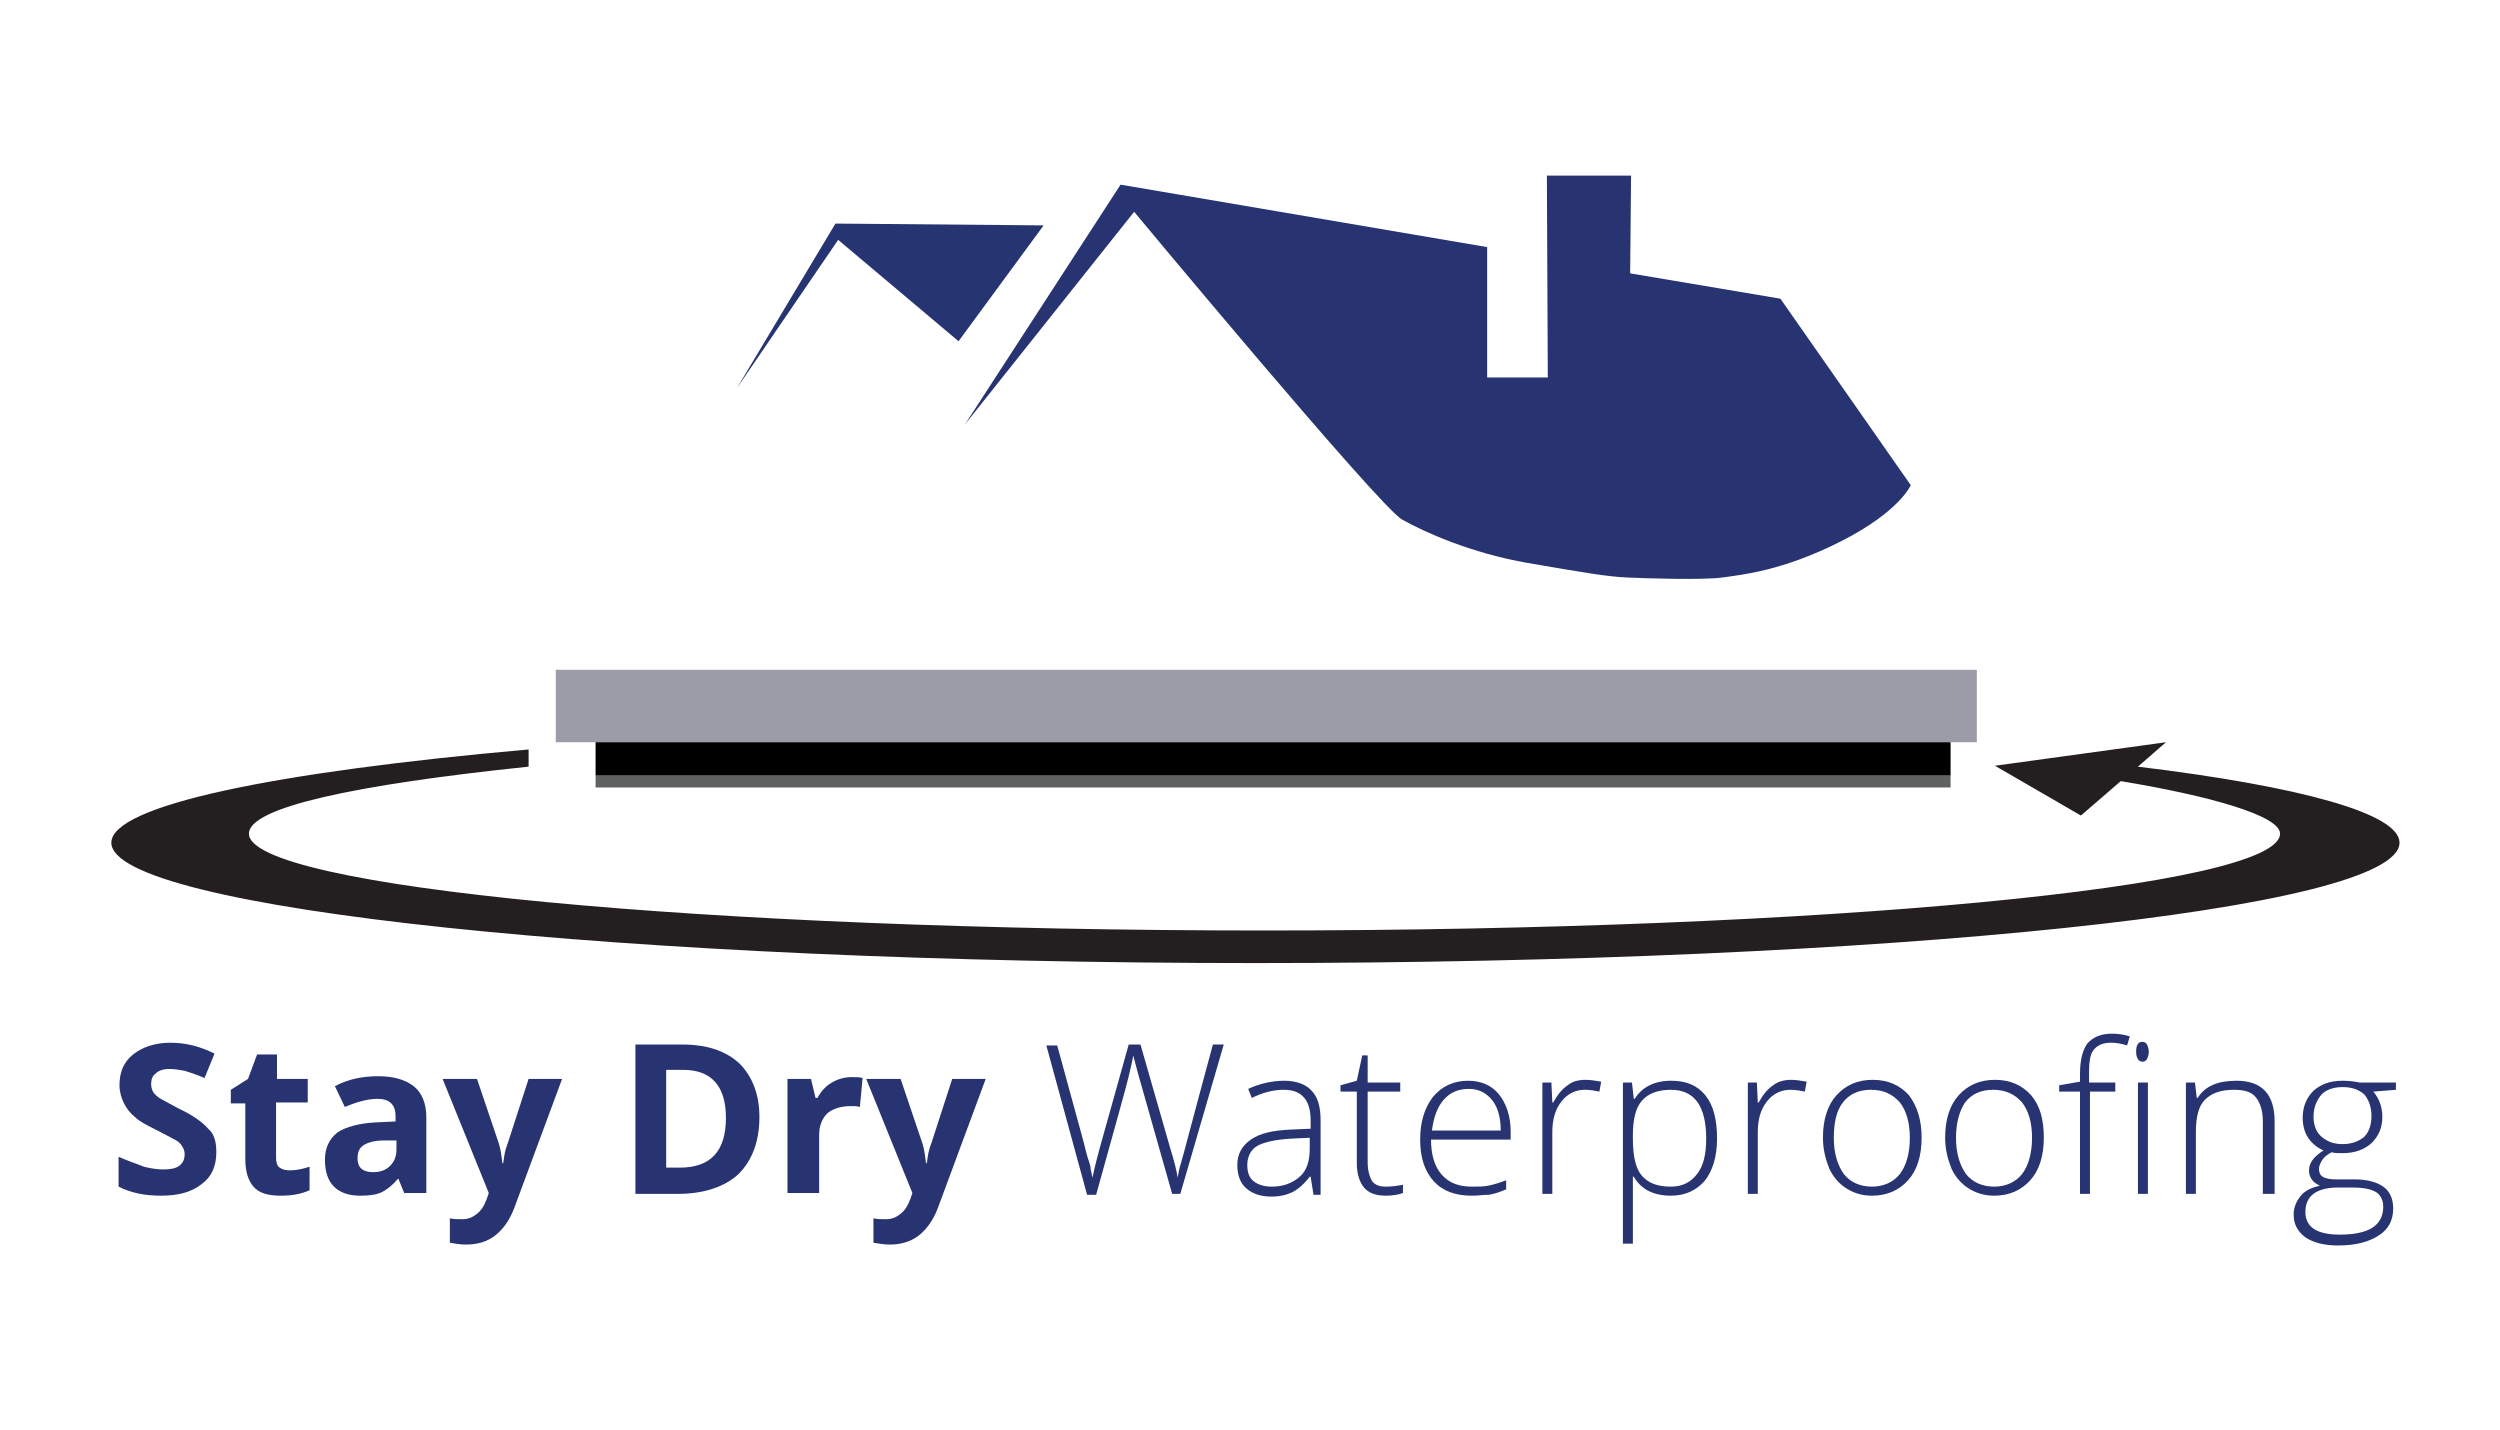
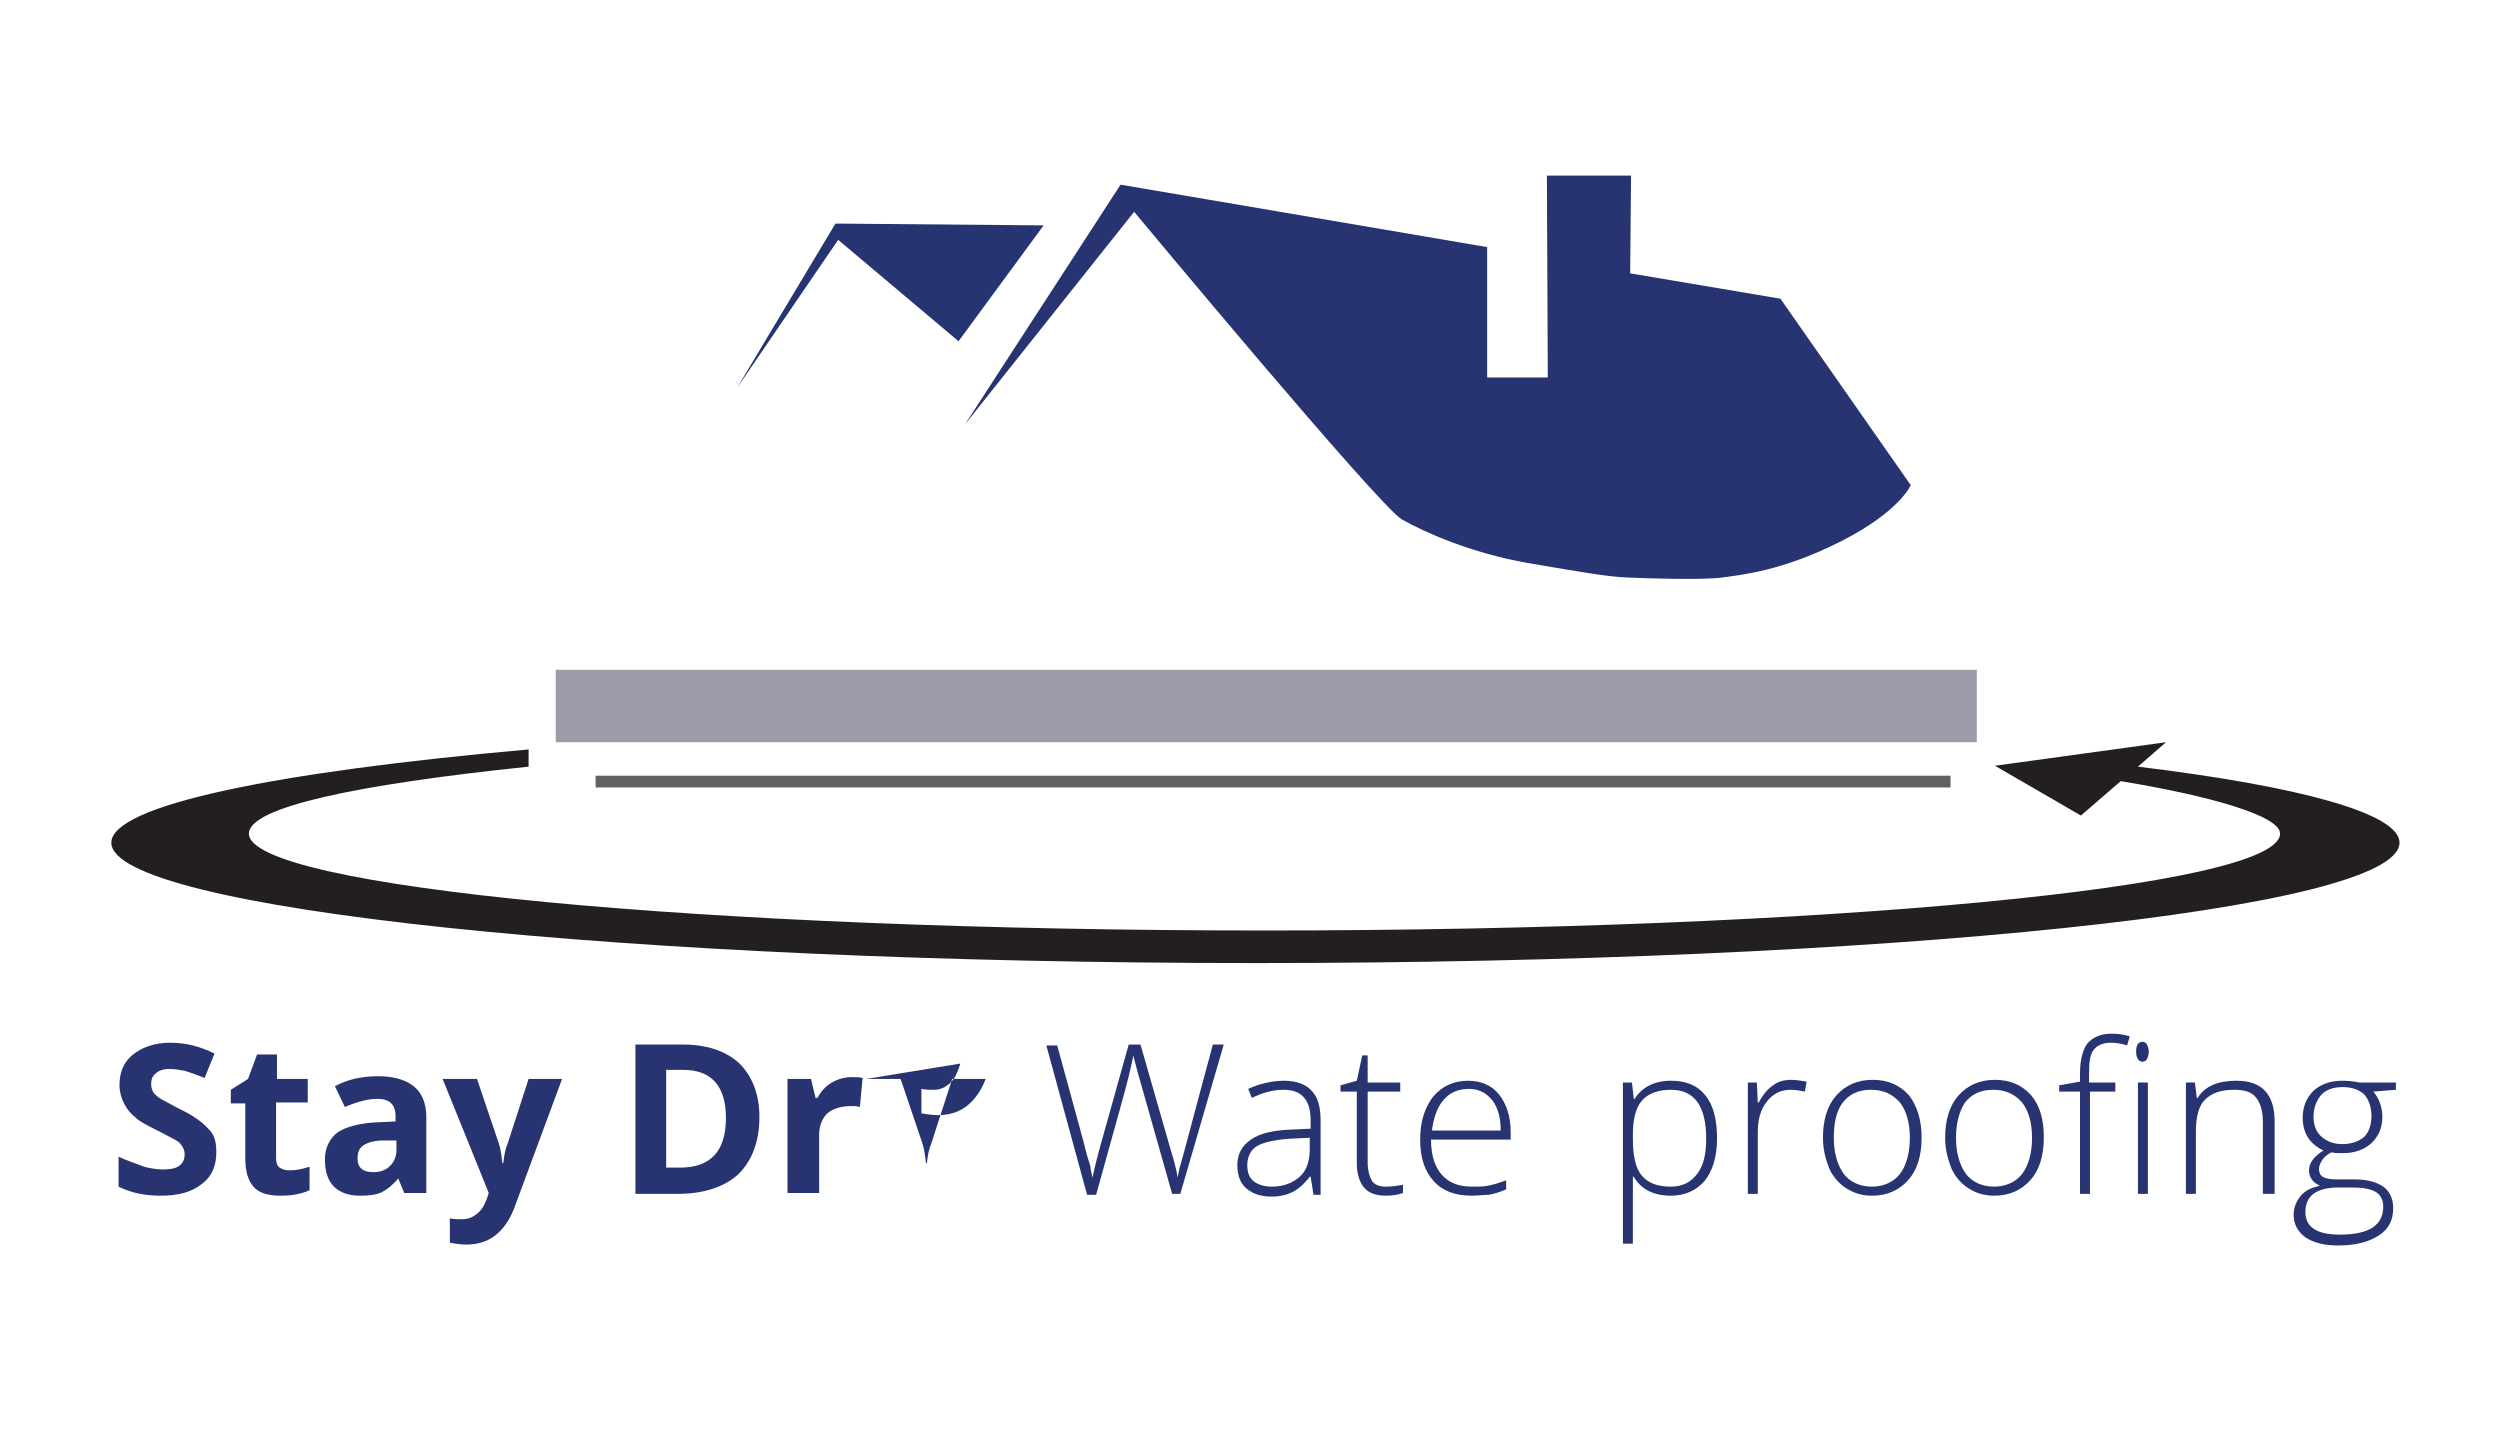
<svg xmlns="http://www.w3.org/2000/svg" version="1.1" id="Layer_1" x="0px" y="0px" viewBox="0 0 276.2 158" style="enable-background:new 0 0 276.2 158;" xml:space="preserve">
  <style type="text/css">
	.st0{fill:#9C9CA9;}
	.st1{fill:#606161;}
	.st2{fill:#231F20;}
	.st3{fill:#263571;}
	.st4{fill:#273471;}
</style>
  <g>
    <rect x="61.4" y="74" class="st0" width="157" height="8" />
-     <rect x="65.8" y="82" width="149.7" height="3.7" />
    <rect x="65.8" y="85.7" class="st1" width="149.7" height="1.3" />
    <path class="st2" d="M236.2,84.7l3.1-2.7l-18.9,2.6l9.5,5.5l4.4-3.8c9.7,1.6,17.6,3.8,17.6,5.8c0,5.9-50.2,10.7-112.2,10.7   S27.5,98,27.5,92.1c0-2.9,11.7-5.4,30.9-7.4v-1.9C30.2,85.3,12.3,89,12.3,93.1c0,7.3,56.6,13.3,126.4,13.3s126.4-5.9,126.4-13.3   C265.1,89.9,254.3,86.9,236.2,84.7z" />
    <polygon class="st3" points="92.3,24.7 81.4,42.9 92.6,26.5 105.9,37.7 115.3,24.9  " />
    <path class="st4" d="M106.6,46.9l18.7-23.5c0,0,27.1,32.6,29.6,34c2.5,1.4,7.6,3.7,13.9,4.8c6.4,1.1,8.8,1.5,10.9,1.6   s8.5,0.3,10.6,0c2.1-0.3,6.6-0.7,13.1-4s7.7-6.2,7.7-6.2L196.7,33l-16.6-2.8l0.1-10.8h-9.3l0.1,22.3h-6.7l0-14.4l-40.5-6.9   L106.6,46.9z" />
    <g>
      <path class="st4" d="M23.9,127.3c0,1.5-0.5,2.7-1.6,3.5c-1.1,0.9-2.6,1.3-4.5,1.3c-1.8,0-3.3-0.3-4.7-1v-3.3    c1.1,0.5,2.1,0.8,2.8,1.1c0.8,0.2,1.5,0.3,2.1,0.3c0.8,0,1.4-0.1,1.8-0.4c0.4-0.3,0.6-0.7,0.6-1.3c0-0.3-0.1-0.6-0.3-0.9    c-0.2-0.3-0.4-0.5-0.8-0.7c-0.4-0.2-1.1-0.6-2.1-1.1c-1-0.5-1.8-0.9-2.3-1.4c-0.5-0.4-0.9-0.9-1.2-1.5c-0.3-0.6-0.5-1.3-0.5-2    c0-1.5,0.5-2.6,1.5-3.4c1-0.8,2.4-1.3,4.1-1.3c0.9,0,1.7,0.1,2.5,0.3c0.8,0.2,1.6,0.5,2.4,0.9l-1.1,2.7c-0.9-0.4-1.6-0.6-2.2-0.8    c-0.6-0.1-1.1-0.2-1.7-0.2c-0.7,0-1.2,0.2-1.5,0.5c-0.4,0.3-0.5,0.7-0.5,1.2c0,0.3,0.1,0.6,0.2,0.8c0.1,0.2,0.4,0.5,0.7,0.7    c0.3,0.2,1.1,0.6,2.2,1.2c1.5,0.7,2.6,1.5,3.2,2.2C23.7,125.3,23.9,126.2,23.9,127.3z" />
      <path class="st4" d="M32,129.3c0.6,0,1.3-0.1,2.2-0.4v2.6c-0.9,0.4-1.9,0.6-3.2,0.6c-1.4,0-2.4-0.3-3-1c-0.6-0.7-0.9-1.7-0.9-3.1    v-6.1h-1.6v-1.5l1.9-1.2l1-2.7h2.2v2.7H34v2.6h-3.5v6.1c0,0.5,0.1,0.9,0.4,1.1C31.2,129.2,31.5,129.3,32,129.3z" />
      <path class="st4" d="M44.7,131.9l-0.7-1.7H44c-0.6,0.7-1.2,1.2-1.8,1.5c-0.6,0.3-1.4,0.4-2.4,0.4c-1.2,0-2.2-0.3-2.9-1    c-0.7-0.7-1-1.7-1-3c0-1.3,0.5-2.3,1.4-3c0.9-0.6,2.4-1,4.2-1.1l2.2-0.1v-0.6c0-1.3-0.7-1.9-2-1.9c-1,0-2.2,0.3-3.6,0.9l-1.1-2.3    c1.5-0.8,3.1-1.1,4.8-1.1c1.7,0,3,0.4,3.9,1.1c0.9,0.7,1.4,1.9,1.4,3.4v8.4H44.7z M43.7,126l-1.3,0c-1,0-1.7,0.2-2.2,0.5    c-0.5,0.3-0.7,0.8-0.7,1.5c0,1,0.6,1.5,1.7,1.5c0.8,0,1.4-0.2,1.9-0.7c0.5-0.5,0.7-1.1,0.7-1.8V126z" />
      <path class="st4" d="M48.9,119.2h3.8l2.4,7.1c0.2,0.6,0.3,1.3,0.4,2.2h0.1c0.1-0.8,0.2-1.5,0.5-2.2l2.3-7.1h3.7l-5.3,14.3    c-0.5,1.3-1.2,2.3-2.1,3c-0.9,0.7-2,1-3.2,1c-0.6,0-1.2-0.1-1.8-0.2v-2.7c0.4,0.1,0.9,0.1,1.4,0.1c0.6,0,1.1-0.2,1.6-0.6    s0.8-0.9,1.1-1.7l0.2-0.6L48.9,119.2z" />
      <path class="st4" d="M83.9,123.4c0,2.7-0.8,4.8-2.3,6.3c-1.5,1.4-3.8,2.2-6.7,2.2h-4.7v-16.5h5.2c2.7,0,4.8,0.7,6.3,2.1    C83.1,118.9,83.9,120.9,83.9,123.4z M80.2,123.5c0-3.5-1.6-5.3-4.7-5.3h-1.9V129h1.5C78.5,129,80.2,127.2,80.2,123.5z" />
      <path class="st4" d="M94.1,119c0.5,0,0.9,0,1.2,0.1l-0.3,3.2c-0.3-0.1-0.6-0.1-1-0.1c-1.1,0-2,0.3-2.6,0.8    c-0.6,0.6-0.9,1.4-0.9,2.4v6.4H87v-12.6h2.6l0.5,2.1h0.2c0.4-0.7,0.9-1.3,1.6-1.7C92.6,119.2,93.3,119,94.1,119z" />
-       <path class="st4" d="M95.7,119.2h3.8l2.4,7.1c0.2,0.6,0.3,1.3,0.4,2.2h0.1c0.1-0.8,0.2-1.5,0.5-2.2l2.3-7.1h3.7l-5.3,14.3    c-0.5,1.3-1.2,2.3-2.1,3c-0.9,0.7-2,1-3.2,1c-0.6,0-1.2-0.1-1.8-0.2v-2.7c0.4,0.1,0.9,0.1,1.4,0.1c0.6,0,1.1-0.2,1.6-0.6    s0.8-0.9,1.1-1.7l0.2-0.6L95.7,119.2z" />
+       <path class="st4" d="M95.7,119.2h3.8l2.4,7.1c0.2,0.6,0.3,1.3,0.4,2.2h0.1c0.1-0.8,0.2-1.5,0.5-2.2l2.3-7.1h3.7c-0.5,1.3-1.2,2.3-2.1,3c-0.9,0.7-2,1-3.2,1c-0.6,0-1.2-0.1-1.8-0.2v-2.7c0.4,0.1,0.9,0.1,1.4,0.1c0.6,0,1.1-0.2,1.6-0.6    s0.8-0.9,1.1-1.7l0.2-0.6L95.7,119.2z" />
      <path class="st4" d="M130.4,131.9h-0.9l-3.6-12.7c-0.3-1-0.5-1.9-0.7-2.6c-0.1,0.7-0.3,1.4-0.5,2.3s-1.4,5.2-3.6,13.1h-1    l-4.5-16.5h1.2l2.9,10.6c0.1,0.4,0.2,0.8,0.3,1.2c0.1,0.4,0.2,0.7,0.3,1s0.2,0.6,0.2,0.9c0.1,0.3,0.1,0.6,0.2,0.9    c0.2-1,0.6-2.6,1.2-4.7l2.8-10h1.3l3.3,11.5c0.4,1.3,0.7,2.4,0.8,3.2c0.1-0.5,0.2-1.1,0.4-1.7c0.2-0.6,1.3-4.9,3.5-13h1.2    L130.4,131.9z" />
      <path class="st4" d="M145.1,131.9l-0.3-1.9h-0.1c-0.6,0.8-1.3,1.4-1.9,1.7s-1.4,0.5-2.3,0.5c-1.2,0-2.1-0.3-2.8-0.9    c-0.7-0.6-1-1.5-1-2.6c0-1.2,0.5-2.1,1.5-2.8c1-0.7,2.4-1,4.3-1.1l2.3-0.1v-0.8c0-1.2-0.2-2-0.7-2.6c-0.5-0.6-1.2-0.9-2.3-0.9    c-1.1,0-2.3,0.3-3.5,0.9l-0.4-1c1.3-0.6,2.7-0.9,4-0.9c1.3,0,2.4,0.4,3,1.1c0.7,0.7,1,1.8,1,3.3v8.2H145.1z M140.5,131.1    c1.3,0,2.3-0.4,3.1-1.1c0.8-0.7,1.1-1.8,1.1-3.1v-1.2l-2.1,0.1c-1.7,0.1-3,0.4-3.7,0.8s-1.1,1.2-1.1,2.1c0,0.8,0.2,1.4,0.7,1.8    C139,130.9,139.7,131.1,140.5,131.1z" />
      <path class="st4" d="M153.1,131.1c0.7,0,1.3-0.1,1.9-0.2v0.9c-0.5,0.2-1.2,0.3-1.9,0.3c-1.1,0-1.9-0.3-2.4-0.9    c-0.5-0.6-0.8-1.5-0.8-2.7v-7.9h-1.8v-0.7l1.8-0.5l0.6-2.8h0.6v3h3.6v1h-3.6v7.8c0,0.9,0.2,1.6,0.5,2.1    C151.9,130.9,152.4,131.1,153.1,131.1z" />
      <path class="st4" d="M162.6,132.1c-1.8,0-3.2-0.5-4.2-1.6c-1-1.1-1.5-2.6-1.5-4.6c0-2,0.5-3.5,1.4-4.7c1-1.2,2.3-1.8,3.9-1.8    c1.4,0,2.6,0.5,3.4,1.5c0.8,1,1.3,2.4,1.3,4.1v0.9h-8.8c0,1.7,0.4,3,1.2,3.9c0.8,0.9,1.9,1.3,3.3,1.3c0.7,0,1.3,0,1.8-0.1    c0.5-0.1,1.2-0.3,2-0.6v1c-0.7,0.3-1.3,0.5-1.9,0.6C163.9,132,163.3,132.1,162.6,132.1z M162.3,120.3c-1.2,0-2.1,0.4-2.8,1.2    c-0.7,0.8-1.1,1.9-1.3,3.4h7.6c0-1.4-0.3-2.5-0.9-3.3C164.2,120.7,163.3,120.3,162.3,120.3z" />
-       <path class="st4" d="M175.2,119.3c0.5,0,1.1,0.1,1.7,0.2l-0.2,1.1c-0.5-0.1-1-0.2-1.6-0.2c-1,0-1.9,0.4-2.6,1.3    c-0.7,0.9-1,2-1,3.4v6.8h-1.1v-12.3h1l0.1,2.2h0.1c0.5-0.9,1-1.5,1.6-1.9C173.7,119.5,174.3,119.3,175.2,119.3z" />
      <path class="st4" d="M184.6,132.1c-1.9,0-3.3-0.7-4.1-2.1h-0.1l0,0.9c0,0.6,0,1.2,0,1.8v4.7h-1.1v-17.8h1l0.2,1.8h0.1    c0.8-1.3,2.2-2,4-2c1.7,0,2.9,0.5,3.8,1.6s1.3,2.7,1.3,4.8c0,2-0.5,3.6-1.4,4.7C187.4,131.5,186.2,132.1,184.6,132.1z     M184.6,131.1c1.3,0,2.2-0.5,2.9-1.4s1-2.2,1-3.9c0-3.6-1.3-5.4-3.9-5.4c-1.4,0-2.5,0.4-3.2,1.2c-0.7,0.8-1,2.1-1,3.8v0.4    c0,1.9,0.3,3.3,1,4.1C182.1,130.7,183.1,131.1,184.6,131.1z" />
      <path class="st4" d="M197.9,119.3c0.5,0,1.1,0.1,1.7,0.2l-0.2,1.1c-0.5-0.1-1-0.2-1.6-0.2c-1,0-1.9,0.4-2.6,1.3    c-0.7,0.9-1,2-1,3.4v6.8h-1.1v-12.3h1l0.1,2.2h0.1c0.5-0.9,1-1.5,1.6-1.9C196.4,119.5,197.1,119.3,197.9,119.3z" />
      <path class="st4" d="M212.3,125.7c0,2-0.5,3.6-1.5,4.7c-1,1.1-2.3,1.7-4,1.7c-1.1,0-2-0.3-2.8-0.8s-1.5-1.3-1.9-2.2    c-0.4-1-0.7-2.1-0.7-3.4c0-2,0.5-3.6,1.5-4.7c1-1.1,2.3-1.7,4-1.7c1.7,0,3,0.6,4,1.7C211.8,122.2,212.3,123.7,212.3,125.7z     M202.6,125.7c0,1.7,0.4,3,1.1,4c0.7,0.9,1.8,1.4,3.1,1.4s2.4-0.5,3.1-1.4c0.7-0.9,1.1-2.3,1.1-4c0-1.7-0.4-3-1.1-3.9    c-0.8-0.9-1.8-1.4-3.2-1.4s-2.4,0.5-3.1,1.4C202.9,122.7,202.6,124,202.6,125.7z" />
      <path class="st4" d="M225.8,125.7c0,2-0.5,3.6-1.5,4.7c-1,1.1-2.3,1.7-4,1.7c-1.1,0-2-0.3-2.8-0.8s-1.5-1.3-1.9-2.2    c-0.4-1-0.7-2.1-0.7-3.4c0-2,0.5-3.6,1.5-4.7c1-1.1,2.3-1.7,4-1.7c1.7,0,3,0.6,4,1.7C225.4,122.2,225.8,123.7,225.8,125.7z     M216.1,125.7c0,1.7,0.4,3,1.1,4c0.7,0.9,1.8,1.4,3.1,1.4s2.4-0.5,3.1-1.4c0.7-0.9,1.1-2.3,1.1-4c0-1.7-0.4-3-1.1-3.9    c-0.8-0.9-1.8-1.4-3.2-1.4s-2.4,0.5-3.1,1.4C216.5,122.7,216.1,124,216.1,125.7z" />
      <path class="st4" d="M233.8,120.6h-2.9v11.3h-1.1v-11.3h-2.3v-0.7l2.3-0.4v-0.9c0-1.5,0.3-2.6,0.8-3.3c0.6-0.7,1.5-1.1,2.7-1.1    c0.7,0,1.4,0.1,2,0.3l-0.3,1c-0.6-0.2-1.2-0.3-1.8-0.3c-0.9,0-1.5,0.3-1.9,0.8c-0.4,0.5-0.5,1.4-0.5,2.5v1.1h2.9V120.6z     M236,116.2c0-0.7,0.2-1.1,0.7-1.1c0.2,0,0.4,0.1,0.5,0.3s0.2,0.5,0.2,0.8c0,0.3-0.1,0.6-0.2,0.8c-0.1,0.2-0.3,0.3-0.5,0.3    C236.3,117.3,236,116.9,236,116.2z M237.3,131.9h-1.1v-12.3h1.1V131.9z" />
      <path class="st4" d="M250,131.9v-8c0-1.2-0.3-2.1-0.8-2.7c-0.5-0.6-1.3-0.8-2.4-0.8c-1.5,0-2.5,0.4-3.2,1.1c-0.7,0.7-1,1.9-1,3.6    v6.8h-1.1v-12.3h1l0.2,1.7h0.1c0.8-1.3,2.2-1.9,4.3-1.9c2.8,0,4.2,1.5,4.2,4.5v8H250z" />
      <path class="st4" d="M264.7,119.6v0.8l-2.5,0.2c0.7,0.8,1,1.8,1,2.8c0,1.2-0.4,2.1-1.2,2.9c-0.8,0.7-1.8,1.1-3.2,1.1    c-0.6,0-0.9,0-1.2-0.1c-0.4,0.2-0.8,0.5-1,0.8s-0.4,0.7-0.4,1c0,0.4,0.1,0.7,0.4,0.9c0.3,0.2,0.8,0.3,1.5,0.3h2.1    c1.3,0,2.4,0.3,3.1,0.8c0.7,0.5,1.1,1.3,1.1,2.4c0,1.3-0.5,2.3-1.6,3c-1.1,0.7-2.5,1.1-4.5,1.1c-1.5,0-2.7-0.3-3.6-0.9    c-0.8-0.6-1.3-1.4-1.3-2.5c0-0.8,0.3-1.5,0.8-2.1s1.2-0.9,2.1-1.1c-0.4-0.2-0.7-0.4-0.9-0.7c-0.2-0.3-0.3-0.6-0.3-1    c0-0.8,0.5-1.5,1.6-2.2c-0.7-0.3-1.3-0.8-1.7-1.4c-0.4-0.6-0.6-1.4-0.6-2.2c0-1.2,0.4-2.2,1.2-3c0.8-0.7,1.8-1.1,3.2-1.1    c0.8,0,1.4,0.1,1.9,0.2H264.7z M254.7,133.9c0,1.7,1.3,2.5,3.8,2.5c3.2,0,4.8-1,4.8-3.1c0-0.7-0.3-1.3-0.8-1.6s-1.3-0.5-2.5-0.5    h-2C255.8,131.3,254.7,132.2,254.7,133.9z M255.6,123.4c0,0.9,0.3,1.7,0.9,2.2c0.6,0.5,1.3,0.8,2.3,0.8c1,0,1.8-0.3,2.4-0.8    c0.5-0.5,0.8-1.3,0.8-2.3c0-1-0.3-1.8-0.8-2.4c-0.6-0.5-1.3-0.8-2.4-0.8c-1,0-1.8,0.3-2.3,0.8    C255.9,121.6,255.6,122.4,255.6,123.4z" />
    </g>
  </g>
</svg>